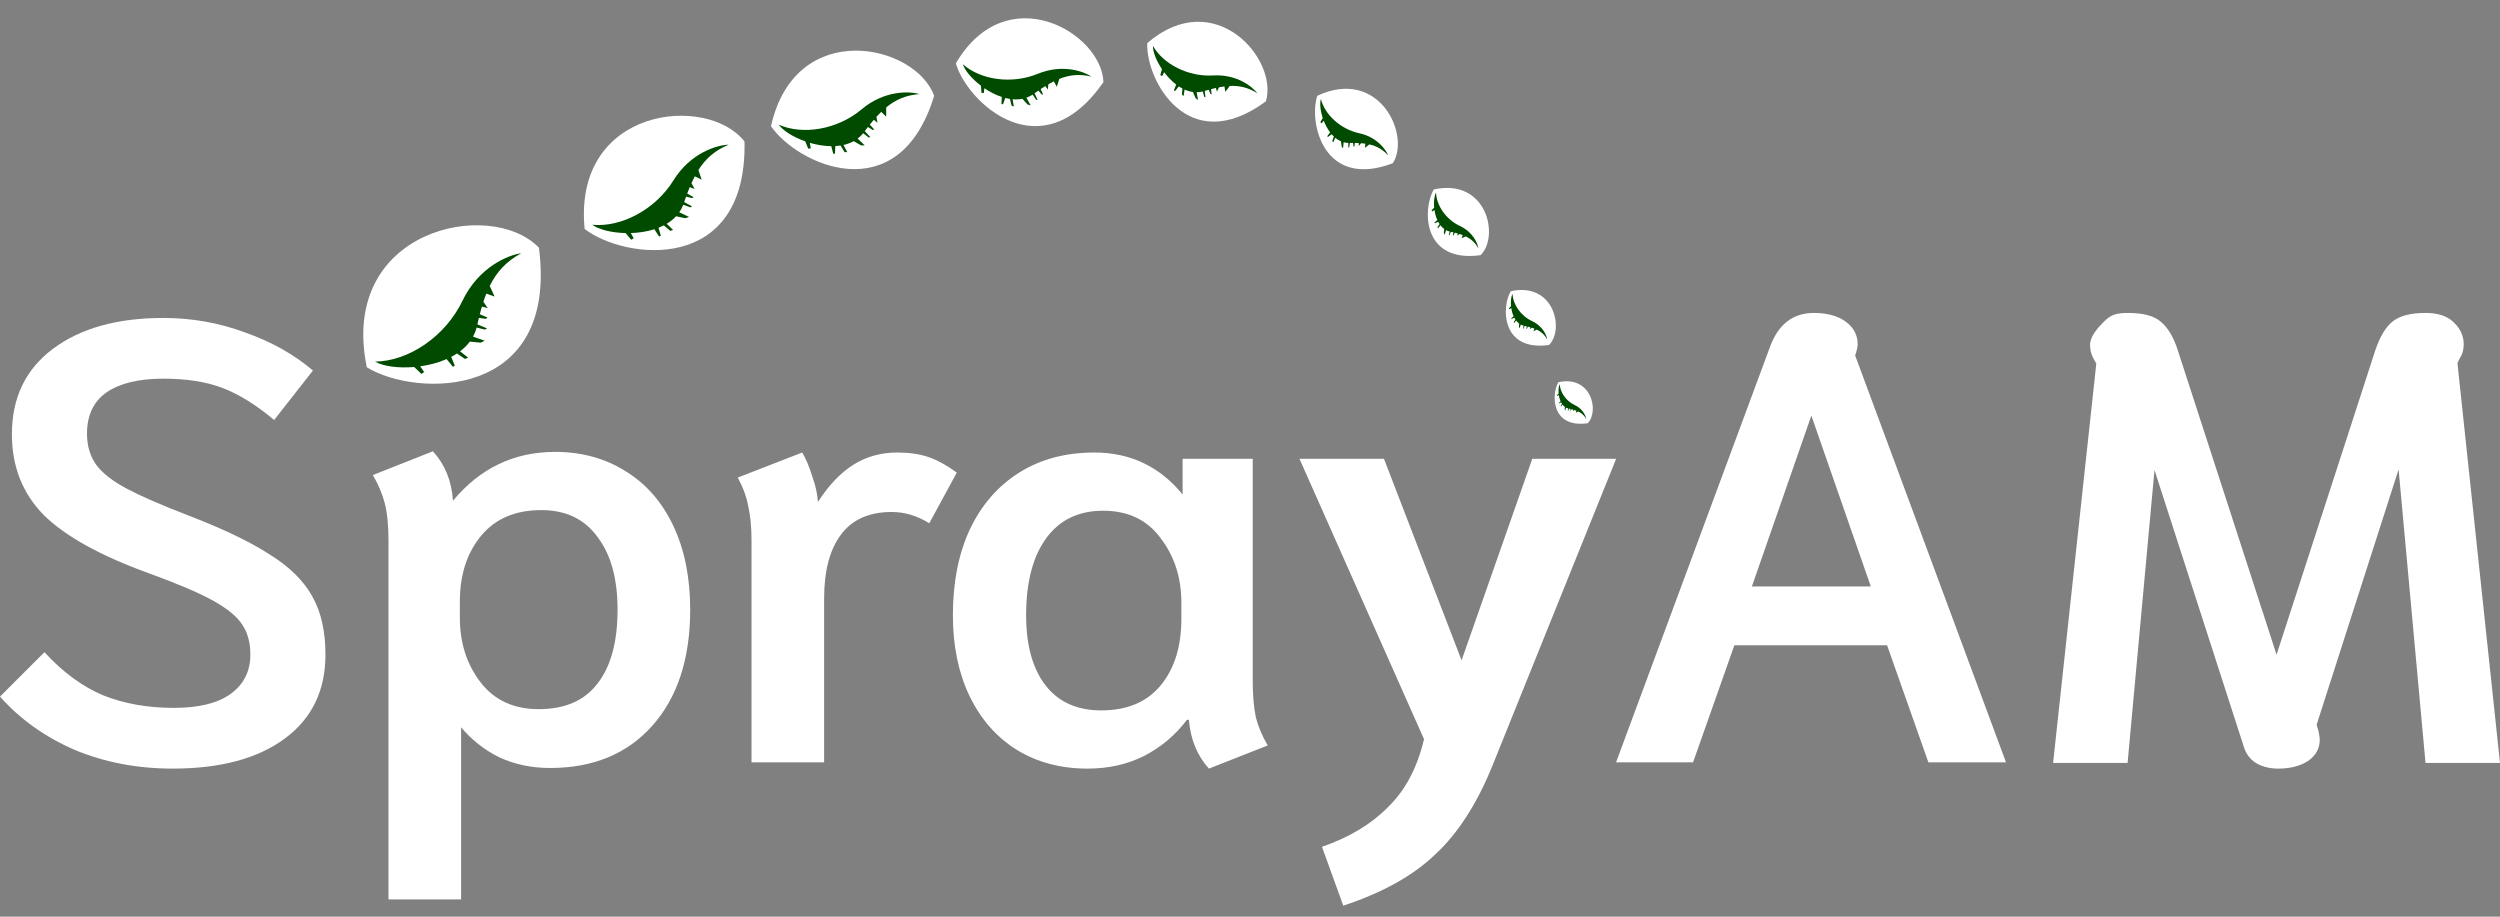
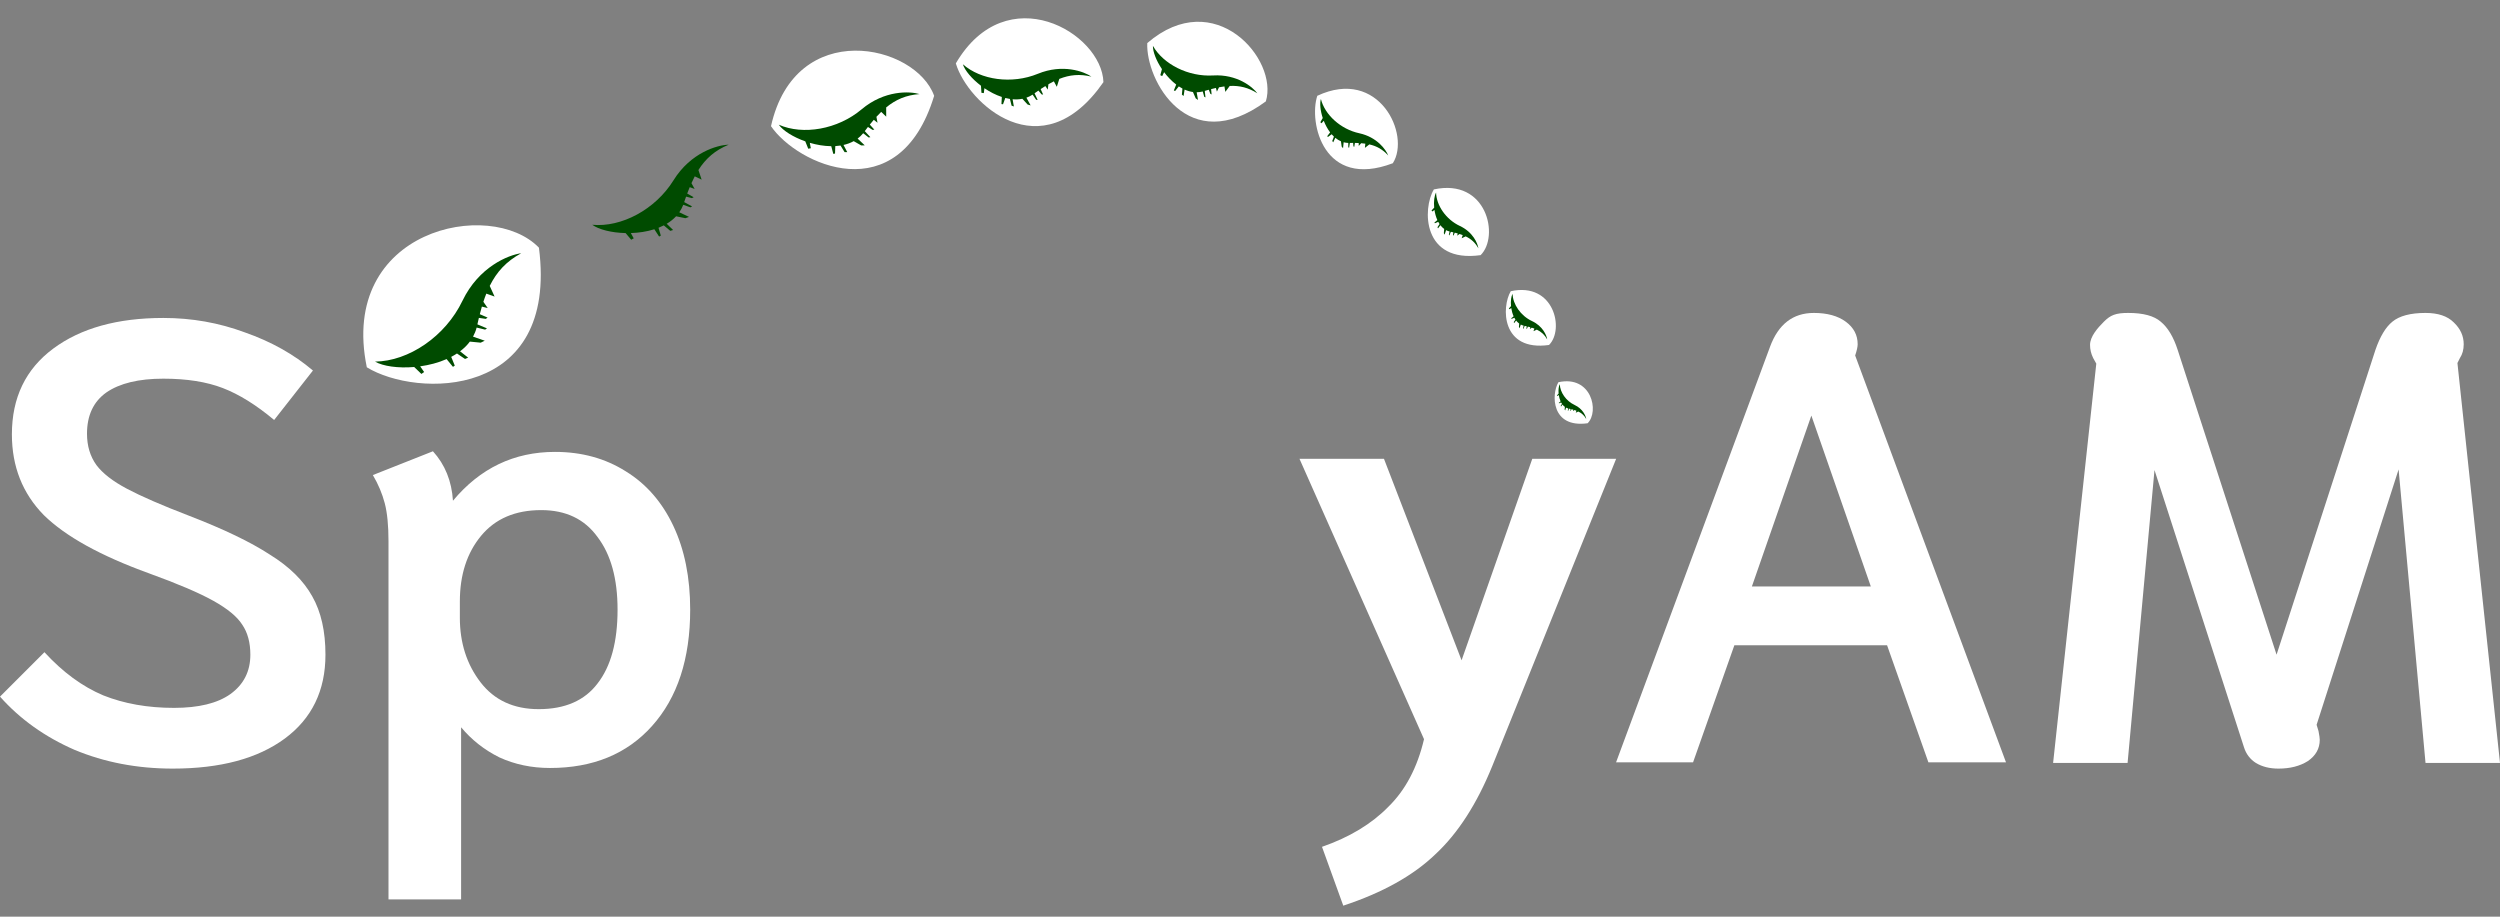
<svg xmlns="http://www.w3.org/2000/svg" width="120" height="44" viewBox="0 0 120 44" fill="none">
  <rect x="0" y="0" width="120" height="44" fill="#808080" stroke="none" />
  <path d="M25.869 11.889C23.549 9.482 16.239 10.996 17.607 17.63C19.983 19.09 26.808 19.21 25.869 11.889Z" fill="white" />
  <path fill-rule="evenodd" clip-rule="evenodd" d="M22.197 14.44C22.981 12.807 24.404 12.237 25.018 12.156C24.303 12.544 23.841 13.049 23.507 13.724L23.74 14.235L23.343 14.094C23.293 14.22 23.246 14.35 23.202 14.487L23.411 14.787L23.13 14.717C23.096 14.835 23.062 14.957 23.03 15.082L23.405 15.245L23.317 15.306L22.986 15.259C22.962 15.36 22.938 15.463 22.915 15.569L23.375 15.762L23.287 15.822L22.879 15.724C22.838 15.88 22.779 16.024 22.706 16.159L23.268 16.354L23.074 16.448L22.553 16.397C22.422 16.573 22.263 16.727 22.083 16.863L22.471 17.167L22.321 17.23L21.934 16.968C21.845 17.026 21.753 17.08 21.658 17.13L21.829 17.549L21.742 17.609L21.437 17.236C21.04 17.411 20.601 17.524 20.168 17.584L20.358 17.858L20.227 17.949L19.881 17.616C19.104 17.682 18.382 17.578 18.001 17.357C19.61 17.34 21.377 16.151 22.197 14.44Z" fill="#004B00" />
-   <path d="M35.737 6.793C33.954 4.497 27.495 5.127 28.062 10.989C29.98 12.472 35.868 13.209 35.737 6.793Z" fill="white" />
  <path fill-rule="evenodd" clip-rule="evenodd" d="M32.326 8.658C33.155 7.319 34.438 6.958 34.976 6.945C34.322 7.214 33.876 7.607 33.524 8.16L33.678 8.623L33.348 8.465C33.294 8.569 33.241 8.677 33.19 8.791L33.342 9.07L33.106 8.984C33.066 9.082 33.026 9.184 32.986 9.29L33.295 9.466L33.213 9.51L32.932 9.439C32.901 9.523 32.871 9.611 32.841 9.7L33.221 9.909L33.139 9.953L32.796 9.83C32.746 9.961 32.682 10.081 32.606 10.19L33.073 10.412L32.897 10.474L32.452 10.382C32.322 10.522 32.17 10.641 32.002 10.741L32.309 11.04L32.173 11.081L31.863 10.818C31.781 10.86 31.697 10.898 31.609 10.933L31.719 11.31L31.637 11.355L31.409 11.004C31.049 11.118 30.659 11.175 30.28 11.187L30.419 11.441L30.297 11.507L30.029 11.188C29.351 11.173 28.736 11.016 28.427 10.789C29.82 10.924 31.457 10.06 32.326 8.658Z" fill="#004B00" />
  <path d="M44.839 4.6C43.947 2.108 38.178 0.823 37.008 6.056C38.248 7.883 43.134 10.19 44.839 4.6Z" fill="white" />
  <path fill-rule="evenodd" clip-rule="evenodd" d="M41.358 5.247C42.455 4.323 43.668 4.375 44.137 4.516C43.495 4.563 42.998 4.777 42.537 5.156L42.538 5.6L42.298 5.37C42.221 5.444 42.145 5.523 42.068 5.607L42.121 5.892L41.942 5.75C41.878 5.824 41.815 5.901 41.751 5.981L41.968 6.221L41.885 6.236L41.661 6.094C41.611 6.159 41.56 6.226 41.509 6.295L41.778 6.584L41.695 6.599L41.433 6.395C41.352 6.494 41.263 6.58 41.166 6.653L41.508 6.977L41.338 6.981L40.978 6.775C40.827 6.859 40.661 6.919 40.488 6.958L40.669 7.304L40.54 7.301L40.346 6.986C40.263 6.999 40.179 7.008 40.094 7.013L40.081 7.371L39.998 7.386L39.9 7.017C39.556 7.014 39.203 6.953 38.871 6.856L38.919 7.115L38.795 7.138L38.654 6.785C38.071 6.58 37.584 6.271 37.381 5.986C38.547 6.498 40.209 6.215 41.358 5.247Z" fill="#004B00" />
  <path d="M52.965 3.942C52.886 1.57 48.312 -1.106 45.88 3.042C46.439 4.941 49.98 8.248 52.965 3.942Z" fill="white" />
  <path fill-rule="evenodd" clip-rule="evenodd" d="M49.816 3.542C51.006 3.053 52.027 3.429 52.389 3.678C51.828 3.542 51.345 3.589 50.847 3.787L50.727 4.166L50.585 3.904C50.499 3.946 50.412 3.993 50.324 4.043L50.291 4.301L50.177 4.131C50.102 4.177 50.027 4.225 49.951 4.276L50.071 4.54L49.996 4.53L49.843 4.348C49.783 4.39 49.721 4.433 49.658 4.478L49.809 4.798L49.734 4.788L49.566 4.542C49.47 4.605 49.371 4.653 49.268 4.689L49.471 5.06L49.324 5.016L49.074 4.742C48.921 4.772 48.764 4.778 48.605 4.765L48.665 5.11L48.556 5.071L48.476 4.749C48.402 4.738 48.328 4.722 48.254 4.703L48.145 5.005L48.07 4.996L48.087 4.654C47.794 4.558 47.509 4.409 47.252 4.234L47.223 4.469L47.11 4.455L47.086 4.115C46.645 3.78 46.313 3.383 46.218 3.085C47.074 3.841 48.571 4.054 49.816 3.542Z" fill="#004B00" />
  <path d="M60.761 4.866C61.378 2.851 58.308 -0.716 55.069 2.067C54.991 3.824 57.012 7.623 60.761 4.866Z" fill="white" />
  <path fill-rule="evenodd" clip-rule="evenodd" d="M58.231 3.622C59.372 3.555 60.121 4.165 60.353 4.479C59.921 4.203 59.501 4.103 59.027 4.125L58.816 4.41L58.773 4.148C58.688 4.159 58.602 4.173 58.513 4.19L58.411 4.397L58.364 4.221C58.289 4.238 58.212 4.257 58.133 4.278L58.157 4.534L58.097 4.504L58.022 4.308C57.958 4.325 57.894 4.344 57.829 4.363L57.863 4.675L57.803 4.646L57.732 4.391C57.634 4.416 57.536 4.428 57.44 4.428L57.504 4.798L57.393 4.719L57.262 4.417C57.125 4.398 56.99 4.358 56.861 4.3L56.812 4.607L56.731 4.543L56.757 4.25C56.698 4.219 56.64 4.185 56.583 4.147L56.405 4.37L56.345 4.34L56.458 4.058C56.24 3.893 56.043 3.685 55.878 3.465L55.785 3.653L55.695 3.609L55.773 3.317C55.498 2.908 55.334 2.479 55.34 2.201C55.841 3.083 57.037 3.693 58.231 3.622Z" fill="#004B00" />
  <path d="M66.856 7.835C67.726 6.474 66.193 3.21 63.23 4.598C62.811 5.879 63.522 9.099 66.856 7.835Z" fill="white" />
  <path fill-rule="evenodd" clip-rule="evenodd" d="M65.245 6.396C66.1 6.581 66.528 7.186 66.635 7.465C66.373 7.173 66.083 7.012 65.728 6.931L65.515 7.098L65.536 6.896C65.472 6.887 65.405 6.879 65.336 6.874L65.218 7.006L65.219 6.866C65.16 6.863 65.1 6.861 65.037 6.86L65.002 7.054L64.964 7.02L64.949 6.859C64.899 6.859 64.847 6.859 64.795 6.86L64.756 7.098L64.718 7.064L64.718 6.861C64.641 6.859 64.566 6.848 64.495 6.829L64.466 7.115L64.4 7.034L64.366 6.783C64.268 6.742 64.178 6.684 64.094 6.615L63.994 6.832L63.948 6.768L64.028 6.557C63.99 6.522 63.955 6.484 63.92 6.445L63.743 6.573L63.705 6.539L63.846 6.354C63.719 6.187 63.617 5.993 63.54 5.796L63.432 5.917L63.375 5.865L63.492 5.665C63.374 5.307 63.342 4.957 63.403 4.753C63.591 5.507 64.349 6.203 65.245 6.396Z" fill="#004B00" />
  <path d="M71.07 12.247C71.986 11.344 71.372 8.537 68.825 9.092C68.274 10.013 68.257 12.639 71.07 12.247Z" fill="white" />
  <path fill-rule="evenodd" clip-rule="evenodd" d="M70.072 10.845C70.704 11.139 70.929 11.684 70.963 11.92C70.811 11.647 70.615 11.471 70.353 11.346L70.158 11.437L70.21 11.284C70.162 11.265 70.111 11.248 70.059 11.231L69.944 11.313L69.97 11.205C69.924 11.192 69.877 11.18 69.829 11.168L69.768 11.313L69.744 11.279L69.761 11.152C69.722 11.143 69.682 11.134 69.641 11.126L69.569 11.303L69.545 11.27L69.581 11.112C69.521 11.097 69.465 11.075 69.413 11.048L69.34 11.265L69.304 11.19L69.321 10.99C69.253 10.94 69.192 10.88 69.14 10.811L69.024 10.962L68.999 10.904L69.099 10.754C69.076 10.72 69.055 10.685 69.035 10.649L68.875 10.716L68.851 10.683L68.993 10.564C68.924 10.412 68.879 10.244 68.854 10.077L68.749 10.152L68.714 10.101L68.841 9.967C68.812 9.668 68.849 9.39 68.932 9.242C68.945 9.861 69.41 10.536 70.072 10.845Z" fill="#004B00" />
  <path d="M74.353 16.559C75.103 15.82 74.601 13.524 72.517 13.978C72.066 14.732 72.052 16.881 74.353 16.559Z" fill="white" />
  <path fill-rule="evenodd" clip-rule="evenodd" d="M73.537 15.412C74.054 15.653 74.239 16.099 74.266 16.292C74.142 16.069 73.981 15.925 73.767 15.822L73.607 15.897L73.65 15.772C73.611 15.756 73.569 15.742 73.526 15.729L73.432 15.796L73.453 15.707C73.416 15.696 73.378 15.686 73.338 15.677L73.288 15.795L73.269 15.768L73.282 15.663C73.25 15.656 73.218 15.649 73.184 15.642L73.125 15.788L73.106 15.76L73.135 15.631C73.086 15.619 73.04 15.601 72.998 15.578L72.938 15.756L72.908 15.695L72.922 15.531C72.867 15.49 72.817 15.441 72.774 15.385L72.68 15.508L72.659 15.461L72.74 15.338C72.722 15.31 72.705 15.282 72.689 15.252L72.557 15.307L72.538 15.28L72.654 15.183C72.598 15.058 72.561 14.92 72.54 14.784L72.455 14.845L72.426 14.804L72.529 14.694C72.506 14.45 72.536 14.222 72.604 14.101C72.615 14.608 72.996 15.16 73.537 15.412Z" fill="#004B00" />
  <path d="M76.206 20.316C76.778 19.752 76.394 18 74.804 18.346C74.46 18.921 74.449 20.561 76.206 20.316Z" fill="white" />
  <path fill-rule="evenodd" clip-rule="evenodd" d="M75.583 19.44C75.977 19.624 76.118 19.965 76.139 20.112C76.044 19.941 75.922 19.832 75.758 19.753L75.636 19.811L75.669 19.715C75.639 19.703 75.607 19.692 75.575 19.682L75.503 19.733L75.519 19.665C75.49 19.657 75.461 19.65 75.431 19.642L75.392 19.733L75.378 19.712L75.388 19.632C75.364 19.627 75.339 19.621 75.314 19.616L75.268 19.727L75.254 19.706L75.276 19.608C75.239 19.598 75.204 19.584 75.171 19.567L75.126 19.703L75.103 19.656L75.114 19.531C75.071 19.5 75.033 19.462 75 19.419L74.928 19.514L74.913 19.478L74.975 19.384C74.96 19.363 74.947 19.341 74.935 19.318L74.835 19.36L74.82 19.34L74.909 19.265C74.866 19.17 74.838 19.065 74.822 18.961L74.757 19.008L74.734 18.977L74.814 18.892C74.796 18.706 74.819 18.532 74.871 18.44C74.879 18.826 75.169 19.248 75.583 19.44Z" fill="#004B00" />
  <path d="M109.365 36.893C108.944 36.893 108.584 36.803 108.283 36.622C108.003 36.442 107.813 36.192 107.712 35.871L103.416 22.562L102.124 36.622H98.549L100.622 17.455L100.472 17.185C100.372 16.984 100.322 16.774 100.322 16.554C100.322 16.153 100.685 15.742 100.986 15.442C101.306 15.122 101.554 15.021 102.154 15.021C102.876 15.021 103.396 15.162 103.717 15.442C104.057 15.723 104.328 16.173 104.528 16.794L109.275 31.425L114.021 16.794C114.242 16.153 114.512 15.703 114.833 15.442C115.173 15.162 115.704 15.021 116.425 15.021C117.026 15.021 117.476 15.172 117.777 15.472C118.097 15.773 118.258 16.123 118.258 16.524C118.258 16.784 118.197 17.004 118.077 17.185L117.957 17.425L120 36.622H116.425L115.133 22.532L111.197 34.79L111.288 35.09C111.328 35.291 111.348 35.431 111.348 35.511C111.348 35.931 111.157 36.272 110.777 36.532C110.396 36.773 109.926 36.893 109.365 36.893Z" fill="white" />
  <path d="M84.962 16.644C85.362 15.562 86.064 15.021 87.065 15.021C87.706 15.021 88.216 15.162 88.597 15.442C88.978 15.723 89.168 16.083 89.168 16.524C89.168 16.644 89.128 16.824 89.048 17.064L96.288 36.592H92.563L90.58 30.974H83.249L81.267 36.592H77.571L84.962 16.644ZM89.799 28.15L86.945 19.948L84.091 28.15H89.799Z" fill="white" />
  <path d="M63.456 40.648C64.778 40.188 65.839 39.547 66.641 38.725C67.462 37.924 68.032 36.843 68.353 35.481L62.374 22.021H66.43L70.156 31.695L73.55 22.021H77.576L71.628 36.773C70.887 38.595 69.975 40.007 68.894 41.009C67.832 42.03 66.36 42.851 64.477 43.472L63.456 40.648Z" fill="white" />
-   <path d="M52.199 36.893C50.917 36.893 49.785 36.593 48.804 35.992C47.842 35.391 47.091 34.539 46.55 33.438C46.01 32.316 45.739 31.015 45.739 29.532C45.739 27.95 46.01 26.578 46.55 25.416C47.111 24.235 47.902 23.323 48.924 22.683C49.945 22.042 51.147 21.721 52.529 21.721C54.251 21.721 55.663 22.392 56.765 23.734V22.022H60.13V32.627C60.13 33.348 60.18 33.949 60.28 34.429C60.4 34.89 60.59 35.341 60.851 35.781L58.027 36.893C57.466 36.272 57.146 35.491 57.066 34.55H56.975C56.414 35.291 55.724 35.871 54.902 36.292C54.101 36.693 53.2 36.893 52.199 36.893ZM52.859 34.099C54.101 34.099 55.053 33.698 55.714 32.897C56.374 32.096 56.705 31.035 56.705 29.713V28.931C56.705 27.73 56.374 26.698 55.714 25.837C55.073 24.956 54.151 24.515 52.95 24.515C51.768 24.515 50.857 24.956 50.216 25.837C49.575 26.718 49.254 27.95 49.254 29.532C49.254 30.974 49.565 32.096 50.186 32.897C50.806 33.698 51.698 34.099 52.859 34.099Z" fill="white" />
-   <path d="M36.073 25.957C36.073 25.316 36.023 24.776 35.923 24.335C35.843 23.874 35.672 23.404 35.412 22.923L38.506 21.721C38.687 22.022 38.847 22.402 38.987 22.863C39.147 23.303 39.237 23.714 39.258 24.095C39.778 23.293 40.339 22.703 40.94 22.322C41.561 21.922 42.272 21.721 43.073 21.721C43.634 21.721 44.124 21.791 44.545 21.931C44.966 22.072 45.426 22.322 45.927 22.683L44.605 25.116C44.024 24.756 43.423 24.575 42.803 24.575C41.721 24.575 40.91 24.936 40.369 25.657C39.828 26.378 39.558 27.399 39.558 28.721V36.593H36.073V25.957Z" fill="white" />
  <path d="M18.648 25.987C18.648 25.226 18.588 24.615 18.468 24.155C18.347 23.694 18.157 23.243 17.897 22.803L20.781 21.661C21.362 22.302 21.682 23.093 21.742 24.035C23.044 22.472 24.676 21.691 26.639 21.691C27.921 21.691 29.053 22.002 30.034 22.622C31.015 23.223 31.777 24.095 32.317 25.236C32.858 26.378 33.129 27.72 33.129 29.262C33.129 31.625 32.518 33.488 31.296 34.85C30.094 36.192 28.462 36.863 26.399 36.863C25.518 36.863 24.706 36.693 23.965 36.352C23.244 35.992 22.634 35.511 22.133 34.91V43.172H18.648V25.987ZM25.858 34.039C27.12 34.039 28.061 33.628 28.682 32.807C29.323 31.986 29.643 30.804 29.643 29.262C29.643 27.78 29.323 26.618 28.682 25.777C28.061 24.916 27.16 24.485 25.978 24.485C24.736 24.485 23.775 24.896 23.094 25.717C22.413 26.538 22.073 27.59 22.073 28.872V29.653C22.073 30.854 22.403 31.886 23.064 32.747C23.725 33.608 24.656 34.039 25.858 34.039Z" fill="white" />
  <path d="M8.292 36.893C6.589 36.893 5.017 36.592 3.575 35.991C2.153 35.37 0.961 34.519 0 33.438L2.133 31.305C3.014 32.266 3.956 32.957 4.957 33.378C5.959 33.778 7.09 33.978 8.352 33.978C9.534 33.978 10.435 33.758 11.056 33.318C11.697 32.857 12.017 32.226 12.017 31.425C12.017 30.844 11.887 30.363 11.627 29.983C11.386 29.602 10.926 29.222 10.245 28.841C9.564 28.461 8.532 28.02 7.15 27.519C4.827 26.678 3.144 25.747 2.103 24.725C1.082 23.684 0.571 22.392 0.571 20.85C0.571 19.087 1.232 17.715 2.554 16.734C3.876 15.752 5.638 15.262 7.841 15.262C9.203 15.262 10.505 15.492 11.747 15.953C13.009 16.393 14.1 17.004 15.021 17.785L13.159 20.159C12.298 19.438 11.476 18.927 10.695 18.627C9.914 18.326 8.963 18.176 7.841 18.176C6.66 18.176 5.748 18.396 5.107 18.837C4.486 19.277 4.176 19.938 4.176 20.82C4.176 21.401 4.326 21.901 4.627 22.322C4.927 22.722 5.418 23.103 6.099 23.463C6.78 23.824 7.771 24.255 9.073 24.755C10.735 25.396 12.027 26.017 12.948 26.618C13.89 27.199 14.571 27.87 14.992 28.631C15.412 29.372 15.622 30.303 15.622 31.425C15.622 33.147 14.971 34.489 13.67 35.451C12.368 36.412 10.575 36.893 8.292 36.893Z" fill="white" />
</svg>